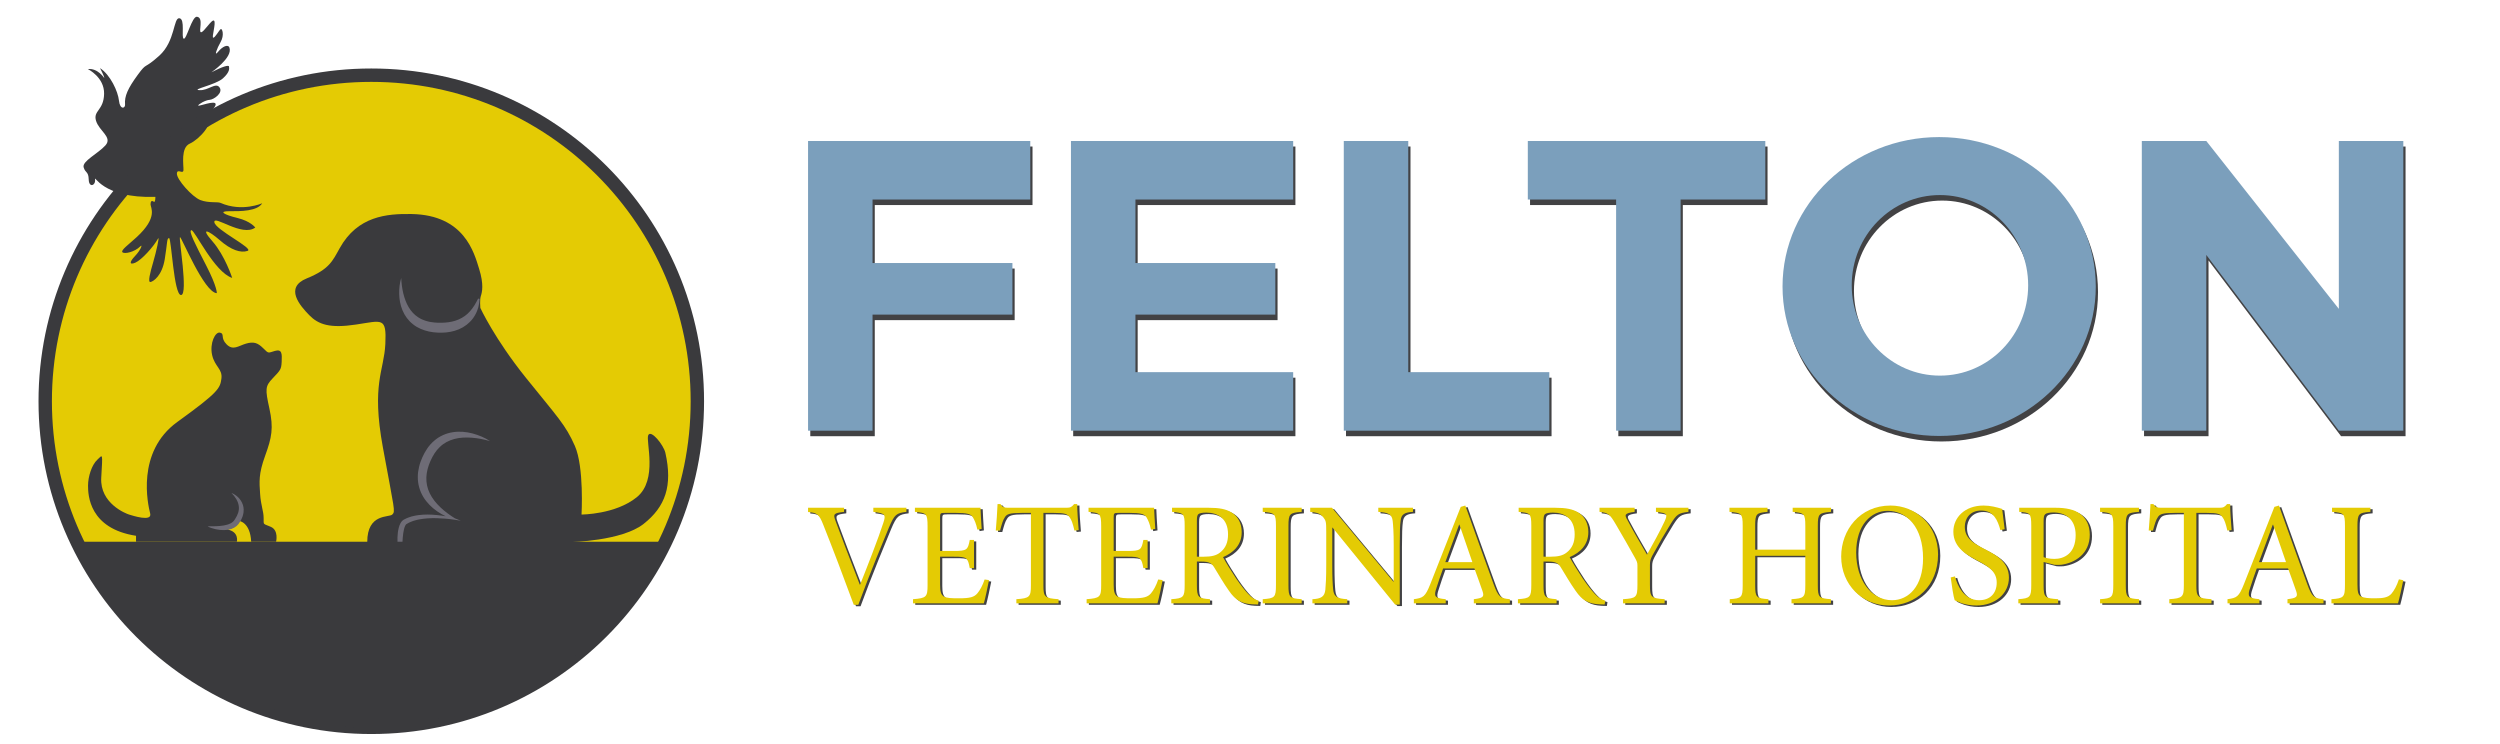
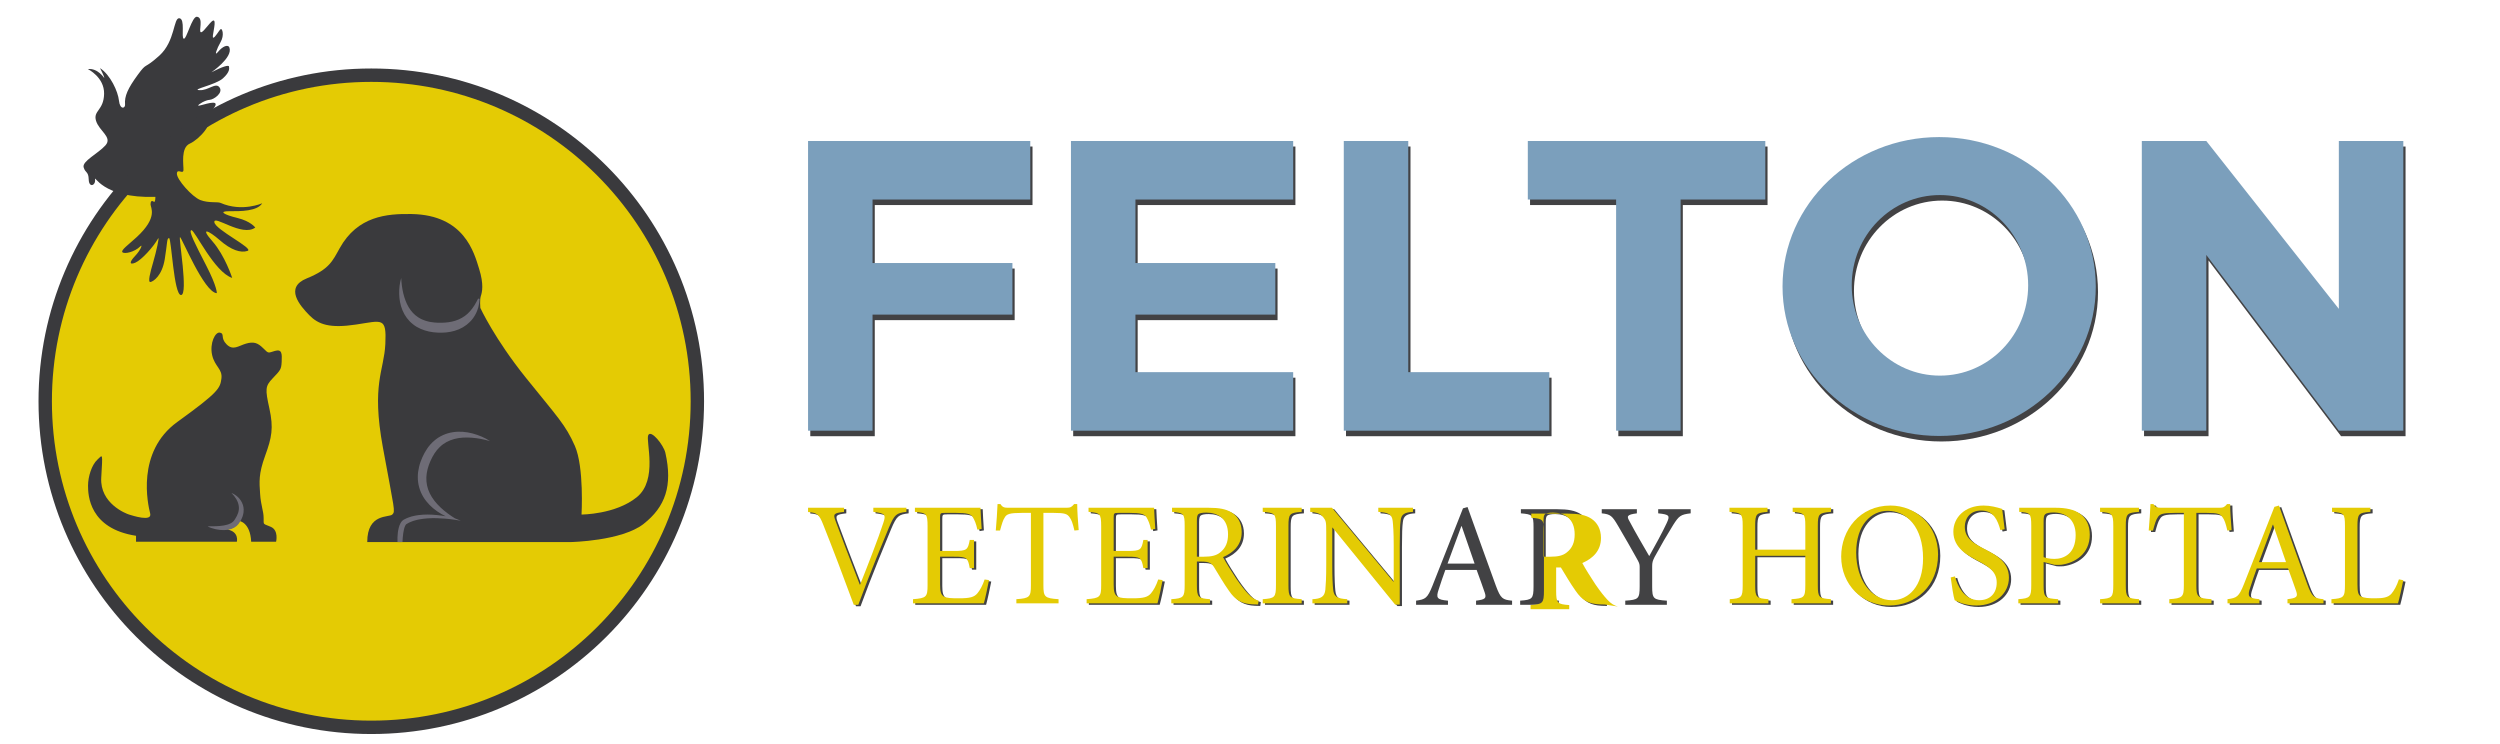
<svg xmlns="http://www.w3.org/2000/svg" version="1.1" id="Layer_1" x="0px" y="0px" width="1679.962px" height="500px" viewBox="0 0 1679.962 500" style="enable-background:new 0 0 1679.962 500;" xml:space="preserve">
  <style type="text/css">
	.st0{fill:#E4CB04;}
	.st1{fill:#3A3A3D;}
	.st2{fill:#6E6C76;}
	.st3{fill:none;stroke:#3A3A3D;stroke-width:9;stroke-miterlimit:10;}
	.st4{fill:#424244;}
	.st5{fill:#7B9FBC;}
</style>
  <g>
    <circle class="st0" cx="249.5" cy="269.639" r="219.115" />
    <path class="st1" d="M132.367,11.256c-3.338-0.468-7.083,15.583-8.917,14.75c-1.833-0.833,1.167-13.25-2.917-13.75   c-4.083-0.5-2.667,15.417-13.5,25.167s-7.917,3.917-14.5,12.917c-6.583,9-9.003,14.305-8.5,19.833c0.25,2.75-3.417,3.75-4.083-2.5   c-0.667-6.25-5.75-17.333-12.75-21.917c0,0,3,5.667,2.833,6.667c0,0-4.417-6.833-11-6c0,0,11.167,5.417,10.917,16.667   s-7.5,11.167-5.417,18.083c2.083,6.917,11.25,11,6.333,16.5s-15.833,10.667-14.667,14.75c1.167,4.083,3.25,2.5,3.417,8.25   s4.75,4,4.25,0s4.167,12.75,40.542,11.625c0,0,0.062,4.188-1.125,3.25s-2.125-0.5-2.125,1.75s5.21,8.633-9.208,21.958   c-5.5,5.083-11,8.917-9.667,10.25c1.333,1.333,8.143-0.103,11.957-3.917c1.938-1.938,0.293,2.5-3.54,6.5   c-3.833,4-3.833,6.167,0.25,4.417c4.083-1.75,12.117-10.527,15.25-16.167c1.25-2.25-1.167,8.75-3.25,15.833   c-2.083,7.083-3.75,13.667-1.833,13.333c1.917-0.333,7.75-4.167,9.583-15.25c1.833-11.083,1.333-14.333,2.917-14.25   c1.583,0.083,3.167,38.5,8.083,38.25c4.917-0.25-1.75-38.667-0.75-38.917s16.167,37.25,24.75,37.667c0,0,0.333-4.083-7.083-18.5   c-7.417-14.417-12.167-23.583-10-23.833c2.167-0.25,15.5,28.333,27.417,32.083c0,0-4.833-15-13.333-24.667   c-8.5-9.667-2.667-7.417,4.917-0.75c7.583,6.667,14.167,8.833,18.75,7.25c4.583-1.583-21.917-14.25-22.333-19.333   c-0.417-5.083,18.583,10.167,27.5,3.667c0,0-2.917-4.25-12.167-6.5s-12.667-4.583-5.167-4.5s18.75,0,22-5.333   c0,0-13.618,6.078-28-0.25c-2.083-0.917-8,0.25-13.583-1.917c-5.583-2.167-15.917-13.917-15.75-17.75s4.25,0.833,4.417-2.417   c0.167-3.25-2-15,4.25-17.75s17.003-14.247,12.083-19.167c-1-1,5.25-4.25,5.292-7.292S133.2,71.756,133.2,70.923   s4.833-3.667,7.667-3.833c2.833-0.167,9.25-4.667,6.667-8.333c-2.583-3.667-7.417,2.167-13.5,1.833s10.833-3.5,15.75-7.917   s4.25-6.833,4.083-8c-0.167-1.167-4.417,0.083-11.833,3.917c0,0,14.454-9.846,12.167-16.5c-0.917-2.667-4.75-0.833-7.667,2.75   s-0.833-2.167,1.75-6.667s1.083-9.333,0-8.583s-3.833,5.917-5,5.75c-1.167-0.167,2-9.917,0.583-11.417   c-1.417-1.5-7,8.083-8.833,7.75C133.2,21.339,137.117,11.923,132.367,11.256z" />
    <path class="st1" d="M185.528,364.048c0,0,1.88-7.625-3.495-10s-4.875-1-4.875-5.875s-1.875-8.375-2.375-16.375   s-1.125-13.125,3.375-25.5s5.75-18.625,2.875-31.75s-2.875-15,2.25-20.375s5.75-5.875,6-11.125s0.25-8.625-4.5-7.25   s-4.125,2-7.875-1.75s-6.5-4.625-11.625-3.125s-8.625,4.875-13,0.5s-1.125-7-4.375-7.875s-7.125,7.125-5.375,15   s7.125,9.375,6.25,15.875s-1.75,9-29.625,29.125s-19.75,55.625-18.25,61.5s-12,1.375-14.125,0.75s-19.75-7.5-18.75-24.75   s1.125-15.625-2.625-12.125c-3.75,3.5-6.25,11.25-6.25,17.5s0.75,28.75,32.25,33.625v4h67.75c0,0,1.75-6.75-6.5-8.25   c0,0,5.625-0.375,8-5.75c0,0,7.5,0.75,8.125,14H185.528z" />
    <path class="st1" d="M276.526,143.821c-16.703-0.282-36.223,1.383-48.243,22.935c-4.833,8.667-7,14.167-22.167,20.333   c-15.167,6.167-4.5,18.333,1.667,24.667c6.167,6.333,13.833,9,31.5,6.333c17.667-2.667,20.5-5.167,19.667,13   s-9.5,26.833-1.667,69.5c7.833,42.667,8.5,43,6.333,45.167c-2.167,2.167-16.833-1-16.833,18.5h136.833   c0,0,34.167-0.667,48.833-12.167s19.674-25.658,14.667-47.833c-1.167-5.167-9.667-15.833-11.5-11.833   c-1.833,4,6.667,30-7.667,41.667c-14.333,11.667-37.167,11.667-37.167,11.667s1.833-31.833-4.5-46.167   c-6.333-14.333-11.667-19.333-32.833-45.667s-30.667-47-30.667-47s-0.5-5.5,0.333-8c0.833-2.5,2.167-7.667-1.167-18.333   C318.617,169.923,312.117,144.423,276.526,143.821z" />
    <path class="st2" d="M155.533,331.256c3.389,1.346,6.444,4.169,7.703,8.082c0.122,0.492,0.292,0.983,0.362,1.489   c0.058,0.508,0.11,1.021,0.15,1.537c0.037,0.515-0.046,1.022-0.07,1.537l-0.067,0.771c-0.038,0.253-0.113,0.494-0.169,0.741   l-0.375,1.48c-0.161,0.477-0.38,0.922-0.571,1.384c-0.211,0.448-0.37,0.939-0.63,1.352l-0.771,1.247   c-0.284,0.422-0.46,0.814-0.837,1.26c-0.343,0.449-0.741,0.847-1.152,1.222c-0.827,0.751-1.785,1.29-2.742,1.71   c-1.936,0.821-3.923,1.117-5.839,1.146c-1.921,0.038-3.792-0.195-5.606-0.593c-1.808-0.431-3.579-0.954-5.239-1.789l0.04-0.156   c3.648,0.016,7.206-0.011,10.537-0.55c1.654-0.277,3.242-0.699,4.578-1.375c0.671-0.328,1.268-0.733,1.77-1.192   c0.245-0.236,0.485-0.475,0.681-0.745c0.207-0.238,0.437-0.658,0.656-0.978c1.795-2.718,3.002-5.738,2.508-8.849   C160.04,336.868,158.097,333.825,155.533,331.256z" />
    <path class="st2" d="M269.617,186.756c0.139,3.572,0.605,7.056,1.386,10.4c0.828,3.326,1.962,6.517,3.62,9.283   c1.649,2.767,3.777,5.094,6.341,6.738c0.611,0.45,1.321,0.761,1.967,1.153c0.716,0.286,1.374,0.665,2.12,0.889   c0.729,0.252,1.446,0.528,2.214,0.695c0.379,0.095,0.75,0.207,1.132,0.29l1.167,0.203c3.103,0.55,6.426,0.598,9.622,0.361   c3.2-0.22,6.278-0.896,9.093-2.122c2.802-1.237,5.4-3.017,7.53-5.461c1.11-1.183,2.051-2.553,2.981-3.973   c0.914-1.436,1.702-2.98,2.506-4.575l0.972,0.236c-0.066,1.83-0.358,3.658-0.822,5.478c-0.281,0.889-0.525,1.812-0.914,2.679   l-0.563,1.321l-0.684,1.273c-1.84,3.416-4.815,6.327-8.275,8.331c-3.471,2.026-7.392,3.052-11.218,3.438   c-3.837,0.334-7.645,0.201-11.482-0.603c-3.799-0.834-7.636-2.333-10.79-4.885c-3.185-2.484-5.605-5.838-7.063-9.407   c-1.495-3.57-2.133-7.326-2.214-10.996C268.173,193.834,268.579,190.195,269.617,186.756z" />
    <path class="st2" d="M329.283,296.423c-4.065-1.168-8.151-1.996-12.219-2.288c-4.05-0.301-8.086-0.145-11.793,0.862   c-3.696,1.005-7.055,2.764-9.698,5.356c-2.727,2.519-4.674,5.798-6.287,9.352c-1.565,3.557-2.63,7.272-2.771,10.986   c-0.146,3.707,0.592,7.408,2.281,10.821c1.658,3.426,4.155,6.547,7.066,9.329c2.915,2.794,6.259,5.229,9.795,7.46l0,0l4.016,1.613   l-4.334-0.671c-3.942-0.61-7.953-0.926-11.923-1.035c-3.973-0.092-7.947,0.135-11.76,0.845c-0.943,0.211-1.907,0.357-2.809,0.666   l-1.371,0.407c-0.453,0.142-0.873,0.35-1.31,0.52c-0.427,0.188-0.879,0.335-1.285,0.552l-1.195,0.679l-0.597,0.335   c-0.137,0.103-0.163,0.171-0.267,0.236c-0.168,0.216-0.37,0.456-0.53,0.822c-0.344,0.672-0.621,1.533-0.826,2.422   c-0.219,0.883-0.37,1.828-0.508,2.769c-0.257,1.887-0.417,3.871-0.508,5.769l-3.333,0.049c-0.095-2.132-0.021-4.178,0.227-6.289   c0.15-1.052,0.292-2.105,0.582-3.172c0.27-1.064,0.598-2.146,1.217-3.246c0.276-0.543,0.7-1.11,1.206-1.631   c0.291-0.246,0.631-0.532,0.912-0.705l0.74-0.368l1.48-0.727c0.497-0.227,1.016-0.371,1.523-0.558   c0.511-0.167,1.015-0.373,1.531-0.504l1.55-0.368c1.029-0.281,2.072-0.383,3.107-0.551c4.149-0.557,8.285-0.456,12.349-0.051   c4.07,0.403,8.074,1.113,12.019,2.157l-0.318,0.943l0,0c-4.086-1.256-7.973-3.197-11.575-5.679   c-3.579-2.502-6.836-5.696-9.226-9.633c-2.378-3.928-3.714-8.64-3.673-13.316c-0.026-2.34,0.31-4.653,0.853-6.876   c0.502-2.244,1.318-4.367,2.21-6.426c1.828-4.054,4.363-8.097,7.969-11.131c3.535-3.103,8.038-5.041,12.537-5.719   c4.52-0.712,9.017-0.24,13.215,0.84C321.74,292.414,325.748,294.05,329.283,296.423z" />
    <circle class="st3" cx="249.5" cy="269.639" r="219.115" />
-     <polygon class="st1" points="91.408,364.048 446.555,364.048 429.449,394.689 389.07,438.56 345.831,466.498 304.783,481.423    235.783,488.754 164.658,471.722 105.283,435.923 68.711,393.472 51.712,364.048  " />
  </g>
  <g>
    <g>
      <path class="st4" d="M610.589,344.955c-6.718,0.79-8.002,1.679-11.756,10.57c-2.667,6.421-13.138,31.513-20.547,51.863h-3.063    c-6.618-18.078-14.719-39.317-20.449-53.641c-2.865-7.409-4.445-8.199-10.273-8.693v-2.865h24.203v2.766    c-7.014,0.79-7.41,1.482-5.829,5.828c2.569,7.014,9.78,26.08,16.399,43.071h0.198c4.94-12.348,12.447-31.612,15.608-41.491    c1.877-5.63,1.284-6.421-6.718-7.409v-2.766h22.227V344.955z" />
      <path class="st4" d="M666.104,390.792c-0.593,3.26-2.569,12.546-3.458,15.608H615.03v-2.766c8.99-0.692,9.78-1.482,9.78-9.484    v-39.317c0-8.891-0.79-9.188-8.496-9.879v-2.766h44.059c0,2.469,0.494,9.187,0.791,14.225l-2.865,0.493    c-0.89-4.149-1.877-6.322-3.161-8.495c-1.383-2.075-4.051-2.767-11.163-2.767h-7.508c-3.062,0-3.26,0.198-3.26,3.161v22.425h9.286    c8.891,0,9.385-0.79,10.669-7.409h2.865v18.967h-2.865c-1.284-7.113-1.976-7.705-10.57-7.705h-9.385v18.671    c0,4.643,0.592,6.718,2.37,8.002c1.877,1.185,5.335,1.284,10.274,1.284c7.508,0,10.273-0.79,12.447-3.359    c1.679-1.975,3.557-5.334,4.841-9.286L666.104,390.792z" />
-       <path class="st4" d="M723.497,357.501c-1.086-4.742-1.976-7.211-3.161-8.793c-1.581-2.37-3.26-3.062-10.669-3.062h-7.014v48.604    c0,7.804,0.791,8.792,10.175,9.385v2.766h-28.352v-2.766c8.989-0.593,9.779-1.581,9.779-9.385v-48.604h-6.125    c-8.199,0-10.175,0.791-11.46,3.062c-1.185,1.679-1.975,4.446-3.161,8.793h-2.865c0.494-5.927,0.988-12.348,1.186-17.782h1.975    c1.383,2.272,2.668,2.47,5.434,2.47h39.021c2.667,0,3.458-0.593,5.038-2.47h2.075c0,4.544,0.493,11.756,0.988,17.485    L723.497,357.501z" />
      <path class="st4" d="M782.767,390.792c-0.593,3.26-2.569,12.546-3.458,15.608h-47.616v-2.766c8.99-0.692,9.78-1.482,9.78-9.484    v-39.317c0-8.891-0.79-9.188-8.496-9.879v-2.766h44.059c0,2.469,0.494,9.187,0.791,14.225l-2.865,0.493    c-0.89-4.149-1.877-6.322-3.161-8.495c-1.383-2.075-4.051-2.767-11.163-2.767h-7.508c-3.062,0-3.26,0.198-3.26,3.161v22.425h9.286    c8.891,0,9.385-0.79,10.669-7.409h2.865v18.967h-2.865c-1.284-7.113-1.976-7.705-10.57-7.705h-9.385v18.671    c0,4.643,0.592,6.718,2.37,8.002c1.877,1.185,5.335,1.284,10.274,1.284c7.508,0,10.273-0.79,12.447-3.359    c1.679-1.975,3.557-5.334,4.841-9.286L782.767,390.792z" />
      <path class="st4" d="M846.877,407.191c-1.185,0-2.272,0-3.458-0.099c-7.409-0.395-11.558-2.569-16.004-8.99    c-3.458-4.841-7.013-10.965-9.978-15.806c-1.679-2.766-3.358-3.951-8.495-3.951h-3.161v15.707c0,8.396,0.889,8.989,8.792,9.582    v2.766h-25.981v-2.766c8.101-0.593,8.989-1.186,8.989-9.582V354.34c0-8.397-0.791-8.694-8.496-9.385v-2.766h24.5    c7.211,0,12.052,0.889,15.806,3.358c3.951,2.569,6.52,7.014,6.52,12.941c0,8.496-5.236,13.732-12.546,16.893    c1.679,3.26,5.828,9.878,8.792,14.324c3.557,5.136,5.631,7.705,8.002,10.273c2.667,2.964,4.939,4.051,7.113,4.643L846.877,407.191    z M810.523,375.085c5.038,0,8.298-0.791,10.768-2.766c3.853-2.964,5.434-6.915,5.434-12.25c0-10.669-7.014-14.62-14.522-14.62    c-2.865,0-4.544,0.394-5.335,0.988c-0.691,0.494-1.086,1.679-1.086,4.346v24.302H810.523z" />
      <path class="st4" d="M850.035,406.401v-2.766c8.101-0.593,8.891-1.186,8.891-9.582v-39.515c0-8.397-0.79-8.99-8.891-9.582v-2.766    h26.178v2.766c-8.101,0.592-8.891,1.185-8.891,9.582v39.515c0,8.495,0.79,8.989,8.891,9.582v2.766H850.035z" />
      <path class="st4" d="M950.993,344.955c-5.532,0.297-7.903,1.581-8.298,5.927c-0.394,2.964-0.592,7.409-0.592,16.597v39.811h-3.062    l-42.084-51.764h-0.198v24.795c0,9.089,0.297,13.831,0.593,16.696c0.494,5.038,2.766,6.224,9.484,6.619v2.766h-23.412v-2.766    c5.729-0.297,8.2-1.581,8.693-6.421c0.297-3.062,0.593-7.804,0.593-16.893v-21.733c0-7.211-0.198-7.606-1.976-9.977    c-1.976-2.47-4.149-3.26-8.792-3.655v-2.766h14.621l41.193,49.591h0.297v-24.301c0-9.089-0.394-13.633-0.691-16.399    c-0.494-4.445-2.865-5.729-9.681-6.125v-2.766h23.314V344.955z" />
      <path class="st4" d="M991.889,406.401v-2.766c6.224-0.791,7.113-1.581,5.829-5.434c-1.285-3.852-3.26-9.187-5.434-15.213h-21.042    c-1.581,4.445-3.062,8.594-4.346,12.744c-2.174,6.224-1.284,7.211,6.125,7.903v2.766h-21.436v-2.766    c6.224-0.89,7.606-1.482,11.064-10.175l20.449-51.863l3.062-0.889c6.125,16.991,12.744,35.761,19.066,52.949    c3.161,8.496,4.445,9.385,10.866,9.978v2.766H991.889z M982.208,353.549h-0.198c-3.161,8.496-6.322,17.091-9.286,25.192h18.177    L982.208,353.549z" />
      <path class="st4" d="M1079.807,407.191c-1.185,0-2.272,0-3.458-0.099c-7.409-0.395-11.558-2.569-16.004-8.99    c-3.458-4.841-7.013-10.965-9.978-15.806c-1.679-2.766-3.358-3.951-8.495-3.951h-3.161v15.707c0,8.396,0.889,8.989,8.792,9.582    v2.766h-25.981v-2.766c8.101-0.593,8.989-1.186,8.989-9.582V354.34c0-8.397-0.791-8.694-8.496-9.385v-2.766h24.5    c7.211,0,12.052,0.889,15.806,3.358c3.951,2.569,6.52,7.014,6.52,12.941c0,8.496-5.236,13.732-12.546,16.893    c1.679,3.26,5.828,9.878,8.792,14.324c3.557,5.136,5.631,7.705,8.002,10.273c2.667,2.964,4.939,4.051,7.113,4.643    L1079.807,407.191z M1043.454,375.085c5.038,0,8.298-0.791,10.768-2.766c3.853-2.964,5.434-6.915,5.434-12.25    c0-10.669-7.014-14.62-14.522-14.62c-2.865,0-4.544,0.394-5.335,0.988c-0.691,0.494-1.086,1.679-1.086,4.346v24.302H1043.454z" />
      <path class="st4" d="M1136.113,344.955c-6.816,0.79-7.903,1.778-11.755,7.804c-4.445,7.211-7.804,12.941-12.546,21.634    c-1.285,2.569-1.581,3.655-1.581,6.224v13.436c0,8.298,0.79,8.989,9.878,9.582v2.766h-27.957v-2.766    c8.793-0.593,9.681-1.186,9.681-9.582v-13.139c0-1.976-0.395-2.865-2.075-5.828c-3.458-6.125-7.013-12.546-12.447-21.733    c-3.951-6.718-5.038-7.805-10.965-8.397v-2.766h23.61v2.766c-7.013,0.889-6.817,2.075-4.939,5.335    c4.15,7.902,8.99,16.003,13.238,23.412c3.655-6.52,8.989-16.201,11.755-22.227c2.273-4.939,1.976-5.73-5.729-6.52v-2.766h21.832    V344.955z" />
      <path class="st4" d="M1231.932,344.955c-8.1,0.691-8.891,1.185-8.891,9.385v39.91c0,8.297,0.791,8.792,8.792,9.385v2.766h-26.475    v-2.766c8.397-0.593,9.286-1.087,9.286-9.385v-19.758h-33.686v19.758c0,8.199,0.79,8.792,8.891,9.385v2.766h-25.981v-2.766    c7.902-0.593,8.693-1.087,8.693-9.385v-39.91c0-8.298-0.791-8.694-8.891-9.385v-2.766h25.585v2.766    c-7.508,0.691-8.297,1.185-8.297,9.385v16.004h33.686V354.34c0-8.199-0.79-8.694-8.495-9.385v-2.766h25.783V344.955z" />
      <path class="st4" d="M1303.847,373.505c0,21.338-14.916,34.378-32.995,34.378c-17.881,0-32.106-13.929-32.106-32.896    c0-17.782,12.447-34.279,33.193-34.279C1288.733,340.707,1303.847,353.747,1303.847,373.505z M1248.823,372.22    c0,18.572,10.175,32.105,24.104,32.105c10.965,0,20.843-9.187,20.843-28.154c0-20.844-10.866-31.908-23.807-31.908    C1258.898,344.263,1248.823,353.747,1248.823,372.22z" />
      <path class="st4" d="M1345.73,357.204c-1.778-6.322-4.346-13.139-12.941-13.139c-7.606,0-10.965,5.533-10.965,10.867    c0,7.211,4.742,10.57,12.546,14.62c7.706,3.952,17.091,8.595,17.091,19.659c0,10.372-8.792,18.671-21.931,18.671    c-4.051,0-7.212-0.79-9.681-1.482c-2.47-0.889-3.952-1.581-4.841-2.075c-0.791-2.074-2.075-10.57-2.668-15.312l2.865-0.692    c1.581,6.027,6.026,16.004,16.2,16.004c7.41,0,11.855-4.643,11.855-11.854c0-7.311-5.434-10.768-12.842-14.72    c-6.322-3.359-16.3-8.298-16.3-19.461c0-9.484,7.606-17.583,20.35-17.583c4.545,0,8.694,1.086,12.447,2.272    c0.395,3.557,0.89,7.409,1.679,13.633L1345.73,357.204z" />
      <path class="st4" d="M1382.775,342.189c7.013,0,12.645,1.185,16.596,4.149c3.853,2.865,6.421,7.409,6.421,13.929    c0,12.744-9.681,18.967-19.264,20.251c-1.482,0.099-3.359,0.099-4.445,0l-7.31-1.876v15.509c0,8.396,0.889,8.891,9.78,9.484v2.766    h-26.772v-2.766c7.904-0.593,8.694-1.383,8.694-9.582v-39.515c0-8.694-0.79-9.088-8.101-9.582v-2.766H1382.775z M1374.773,375.382    c1.284,0.493,3.951,1.185,7.211,1.185c6.421,0,14.324-3.458,14.324-16.004c0-10.669-6.817-15.213-14.916-15.213    c-2.767,0-4.841,0.493-5.533,1.185c-0.79,0.691-1.086,1.877-1.086,4.643V375.382z" />
      <path class="st4" d="M1412.705,406.401v-2.766c8.1-0.593,8.891-1.186,8.891-9.582v-39.515c0-8.397-0.791-8.99-8.891-9.582v-2.766    h26.178v2.766c-8.101,0.592-8.891,1.185-8.891,9.582v39.515c0,8.495,0.79,8.989,8.891,9.582v2.766H1412.705z" />
      <path class="st4" d="M1498.252,357.501c-1.087-4.742-1.976-7.211-3.161-8.793c-1.581-2.37-3.26-3.062-10.669-3.062h-7.014v48.604    c0,7.804,0.79,8.792,10.175,9.385v2.766h-28.353v-2.766c8.99-0.593,9.78-1.581,9.78-9.385v-48.604h-6.125    c-8.199,0-10.175,0.791-11.459,3.062c-1.185,1.679-1.975,4.446-3.161,8.793h-2.865c0.494-5.927,0.988-12.348,1.185-17.782h1.976    c1.383,2.272,2.668,2.47,5.434,2.47h39.021c2.667,0,3.458-0.593,5.038-2.47h2.075c0,4.544,0.493,11.756,0.988,17.485    L1498.252,357.501z" />
      <path class="st4" d="M1538.653,406.401v-2.766c6.224-0.791,7.113-1.581,5.829-5.434c-1.285-3.852-3.26-9.187-5.434-15.213h-21.042    c-1.581,4.445-3.062,8.594-4.346,12.744c-2.174,6.224-1.284,7.211,6.125,7.903v2.766h-21.436v-2.766    c6.224-0.89,7.606-1.482,11.064-10.175l20.449-51.863l3.062-0.889c6.125,16.991,12.744,35.761,19.066,52.949    c3.161,8.496,4.445,9.385,10.867,9.978v2.766H1538.653z M1528.972,353.549h-0.197c-3.161,8.496-6.322,17.091-9.287,25.192h18.177    L1528.972,353.549z" />
      <path class="st4" d="M1616.495,390.891c-0.592,3.062-2.667,12.447-3.557,15.509h-44.75v-2.766    c8.298-0.593,9.088-1.284,9.088-9.681v-39.515c0-8.397-0.692-8.891-8.694-9.484v-2.766h25.784v2.766    c-7.804,0.592-8.693,1.086-8.693,9.484v39.021c0,5.335,0.493,7.311,2.272,8.298c1.976,1.086,5.335,1.284,9.484,1.284    c5.434,0,8.793-0.494,11.064-3.062c1.679-1.976,3.557-5.137,5.038-9.681L1616.495,390.891z" />
    </g>
    <g>
      <polygon class="st4" points="1187.763,98.46 1130.833,98.46 1087.5,98.46 1028.167,98.46 1028.167,137.794 1087.5,137.794     1087.5,293.127 1130.833,293.127 1130.833,137.794 1187.763,137.794   " />
      <polygon class="st4" points="947.833,253.794 947.833,98.46 904.5,98.46 904.5,253.794 904.5,293.127 947.833,293.127     1042.618,293.127 1042.618,253.794   " />
      <polygon class="st4" points="693.833,137.794 693.833,98.46 544.5,98.46 544.5,293.127 587.833,293.127 587.833,215.127     681.833,215.127 681.833,180.46 587.833,180.46 587.833,137.794   " />
      <polygon class="st4" points="870.5,137.794 870.5,98.46 721.167,98.46 721.167,293.127 870.5,293.127 870.5,253.794     764.5,253.794 764.5,215.127 858.5,215.127 858.5,180.46 764.5,180.46 764.5,137.794   " />
      <polygon class="st4" points="1573.162,98.46 1573.162,211.277 1484.097,98.46 1440.764,98.46 1440.764,293.127 1484.097,293.127     1484.097,175.01 1573.162,293.127 1616.495,293.127 1616.495,98.46   " />
      <path class="st4" d="M1304.583,95.831c-58.128,0-105.25,44.959-105.25,100.42c0,55.46,47.122,100.42,105.25,100.42    c58.128,0,105.25-44.959,105.25-100.42C1409.833,140.791,1362.711,95.831,1304.583,95.831z M1305.113,256.127    c-32.739,0-59.279-27.161-59.279-60.667c0-33.505,26.54-60.667,59.279-60.667c32.739,0,59.279,27.161,59.279,60.667    C1364.392,228.966,1337.852,256.127,1305.113,256.127z" />
    </g>
    <polygon class="st5" points="1186.263,94.747 1129.333,94.747 1086,94.747 1026.667,94.747 1026.667,134.08 1086,134.08    1086,289.413 1129.333,289.413 1129.333,134.08 1186.263,134.08  " />
    <polygon class="st5" points="946.333,250.08 946.333,94.747 903,94.747 903,250.08 903,289.413 946.333,289.413 1041.118,289.413    1041.118,250.08  " />
    <polygon class="st5" points="692.333,134.08 692.333,94.747 543,94.747 543,289.413 586.333,289.413 586.333,211.413    680.333,211.413 680.333,176.747 586.333,176.747 586.333,134.08  " />
    <polygon class="st5" points="869,134.08 869,94.747 719.667,94.747 719.667,289.413 869,289.413 869,250.08 763,250.08    763,211.413 857,211.413 857,176.747 763,176.747 763,134.08  " />
    <polygon class="st5" points="1571.662,94.747 1571.662,207.563 1482.597,94.747 1439.264,94.747 1439.264,289.413    1482.597,289.413 1482.597,171.297 1571.662,289.413 1614.995,289.413 1614.995,94.747  " />
    <path class="st5" d="M1303.083,92.118c-58.128,0-105.25,44.959-105.25,100.42c0,55.46,47.122,100.42,105.25,100.42   c58.128,0,105.25-44.959,105.25-100.42C1408.333,137.077,1361.211,92.118,1303.083,92.118z M1303.613,252.413   c-32.739,0-59.279-27.161-59.279-60.667c0-33.505,26.54-60.667,59.279-60.667c32.739,0,59.279,27.161,59.279,60.667   C1362.892,225.252,1336.352,252.413,1303.613,252.413z" />
    <g>
      <g>
        <path class="st0" d="M609.089,343.967c-6.718,0.79-8.002,1.679-11.756,10.57c-2.667,6.421-13.138,31.513-20.547,51.863h-3.063     c-6.618-18.078-14.719-39.317-20.449-53.641c-2.865-7.409-4.445-8.199-10.273-8.693v-2.865h24.203v2.766     c-7.014,0.79-7.41,1.482-5.829,5.828c2.569,7.014,9.78,26.08,16.399,43.071h0.198c4.94-12.348,12.447-31.612,15.608-41.491     c1.877-5.63,1.284-6.421-6.718-7.409v-2.766h22.227V343.967z" />
        <path class="st0" d="M664.604,389.804c-0.593,3.26-2.569,12.546-3.458,15.608H613.53v-2.766c8.99-0.692,9.78-1.482,9.78-9.484     v-39.317c0-8.891-0.79-9.188-8.496-9.879v-2.766h44.059c0,2.469,0.494,9.187,0.791,14.225l-2.865,0.493     c-0.89-4.149-1.877-6.322-3.161-8.495c-1.383-2.075-4.051-2.767-11.163-2.767h-7.508c-3.062,0-3.26,0.198-3.26,3.161v22.425     h9.286c8.891,0,9.385-0.79,10.669-7.409h2.865v18.967h-2.865c-1.284-7.113-1.976-7.705-10.57-7.705h-9.385v18.671     c0,4.643,0.592,6.718,2.37,8.002c1.877,1.185,5.335,1.284,10.274,1.284c7.508,0,10.273-0.79,12.447-3.359     c1.679-1.975,3.557-5.334,4.841-9.286L664.604,389.804z" />
        <path class="st0" d="M721.997,356.513c-1.086-4.742-1.976-7.211-3.161-8.793c-1.581-2.37-3.26-3.062-10.669-3.062h-7.014v48.604     c0,7.804,0.791,8.792,10.175,9.385v2.766h-28.352v-2.766c8.989-0.593,9.779-1.581,9.779-9.385v-48.604h-6.125     c-8.199,0-10.175,0.791-11.46,3.062c-1.185,1.679-1.975,4.446-3.161,8.793h-2.865c0.494-5.927,0.988-12.348,1.186-17.782h1.975     c1.383,2.272,2.668,2.47,5.434,2.47h39.021c2.667,0,3.458-0.593,5.038-2.47h2.075c0,4.544,0.493,11.756,0.988,17.485     L721.997,356.513z" />
        <path class="st0" d="M781.267,389.804c-0.593,3.26-2.569,12.546-3.458,15.608h-47.616v-2.766c8.99-0.692,9.78-1.482,9.78-9.484     v-39.317c0-8.891-0.79-9.188-8.496-9.879v-2.766h44.059c0,2.469,0.494,9.187,0.791,14.225l-2.865,0.493     c-0.89-4.149-1.877-6.322-3.161-8.495c-1.383-2.075-4.051-2.767-11.163-2.767h-7.508c-3.062,0-3.26,0.198-3.26,3.161v22.425     h9.286c8.891,0,9.385-0.79,10.669-7.409h2.865v18.967h-2.865c-1.284-7.113-1.976-7.705-10.57-7.705h-9.385v18.671     c0,4.643,0.592,6.718,2.37,8.002c1.877,1.185,5.335,1.284,10.274,1.284c7.508,0,10.273-0.79,12.447-3.359     c1.679-1.975,3.557-5.334,4.841-9.286L781.267,389.804z" />
        <path class="st0" d="M845.377,406.203c-1.185,0-2.272,0-3.458-0.099c-7.409-0.395-11.558-2.569-16.004-8.99     c-3.458-4.841-7.013-10.965-9.978-15.806c-1.679-2.766-3.358-3.951-8.495-3.951h-3.161v15.707c0,8.396,0.889,8.989,8.792,9.582     v2.766h-25.981v-2.766c8.101-0.593,8.989-1.186,8.989-9.582v-39.713c0-8.397-0.791-8.694-8.496-9.385v-2.766h24.5     c7.211,0,12.052,0.889,15.806,3.358c3.951,2.569,6.52,7.014,6.52,12.941c0,8.496-5.236,13.732-12.546,16.893     c1.679,3.26,5.828,9.878,8.792,14.324c3.557,5.136,5.631,7.705,8.002,10.273c2.667,2.964,4.939,4.051,7.113,4.643     L845.377,406.203z M809.023,374.097c5.038,0,8.298-0.791,10.768-2.766c3.853-2.964,5.434-6.915,5.434-12.25     c0-10.669-7.014-14.62-14.522-14.62c-2.865,0-4.544,0.394-5.335,0.988c-0.691,0.494-1.086,1.679-1.086,4.346v24.302H809.023z" />
        <path class="st0" d="M848.535,405.413v-2.766c8.101-0.593,8.891-1.186,8.891-9.582v-39.515c0-8.397-0.79-8.99-8.891-9.582v-2.766     h26.178v2.766c-8.101,0.592-8.891,1.185-8.891,9.582v39.515c0,8.495,0.79,8.989,8.891,9.582v2.766H848.535z" />
        <path class="st0" d="M949.493,343.967c-5.532,0.297-7.903,1.581-8.298,5.927c-0.394,2.964-0.592,7.409-0.592,16.597v39.811     h-3.062l-42.084-51.764h-0.198v24.795c0,9.089,0.297,13.831,0.593,16.696c0.494,5.038,2.766,6.224,9.484,6.619v2.766h-23.412     v-2.766c5.729-0.297,8.2-1.581,8.693-6.421c0.297-3.062,0.593-7.804,0.593-16.893v-21.733c0-7.211-0.198-7.606-1.976-9.977     c-1.976-2.47-4.149-3.26-8.792-3.655v-2.766h14.621l41.193,49.591h0.297v-24.301c0-9.089-0.394-13.633-0.691-16.399     c-0.494-4.445-2.865-5.729-9.681-6.125v-2.766h23.314V343.967z" />
-         <path class="st0" d="M990.389,405.413v-2.766c6.224-0.791,7.113-1.581,5.829-5.434c-1.285-3.852-3.26-9.187-5.434-15.213h-21.042     c-1.581,4.445-3.062,8.594-4.346,12.744c-2.174,6.224-1.284,7.211,6.125,7.903v2.766h-21.436v-2.766     c6.224-0.89,7.606-1.482,11.064-10.175l20.449-51.863l3.062-0.889c6.125,16.991,12.744,35.761,19.066,52.949     c3.161,8.496,4.445,9.385,10.866,9.978v2.766H990.389z M980.708,352.561h-0.198c-3.161,8.496-6.322,17.091-9.286,25.192h18.177     L980.708,352.561z" />
-         <path class="st0" d="M1078.307,406.203c-1.185,0-2.272,0-3.458-0.099c-7.409-0.395-11.558-2.569-16.004-8.99     c-3.458-4.841-7.013-10.965-9.978-15.806c-1.679-2.766-3.358-3.951-8.495-3.951h-3.161v15.707c0,8.396,0.889,8.989,8.792,9.582     v2.766h-25.981v-2.766c8.101-0.593,8.989-1.186,8.989-9.582v-39.713c0-8.397-0.791-8.694-8.496-9.385v-2.766h24.5     c7.211,0,12.052,0.889,15.806,3.358c3.951,2.569,6.52,7.014,6.52,12.941c0,8.496-5.236,13.732-12.546,16.893     c1.679,3.26,5.828,9.878,8.792,14.324c3.557,5.136,5.631,7.705,8.002,10.273c2.667,2.964,4.939,4.051,7.113,4.643     L1078.307,406.203z M1041.954,374.097c5.038,0,8.298-0.791,10.768-2.766c3.853-2.964,5.434-6.915,5.434-12.25     c0-10.669-7.014-14.62-14.522-14.62c-2.865,0-4.544,0.394-5.335,0.988c-0.691,0.494-1.086,1.679-1.086,4.346v24.302H1041.954z" />
-         <path class="st0" d="M1134.613,343.967c-6.816,0.79-7.903,1.778-11.755,7.804c-4.445,7.211-7.804,12.941-12.546,21.634     c-1.285,2.569-1.581,3.655-1.581,6.224v13.436c0,8.298,0.79,8.989,9.878,9.582v2.766h-27.957v-2.766     c8.793-0.593,9.681-1.186,9.681-9.582v-13.139c0-1.976-0.395-2.865-2.075-5.828c-3.458-6.125-7.013-12.546-12.447-21.733     c-3.951-6.718-5.038-7.805-10.965-8.397v-2.766h23.61v2.766c-7.013,0.889-6.817,2.075-4.939,5.335     c4.15,7.902,8.99,16.003,13.238,23.412c3.655-6.52,8.989-16.201,11.755-22.227c2.273-4.939,1.976-5.73-5.729-6.52v-2.766h21.832     V343.967z" />
+         <path class="st0" d="M1078.307,406.203c-1.185,0-2.272,0-3.458-0.099c-7.409-0.395-11.558-2.569-16.004-8.99     c-3.458-4.841-7.013-10.965-9.978-15.806h-3.161v15.707c0,8.396,0.889,8.989,8.792,9.582     v2.766h-25.981v-2.766c8.101-0.593,8.989-1.186,8.989-9.582v-39.713c0-8.397-0.791-8.694-8.496-9.385v-2.766h24.5     c7.211,0,12.052,0.889,15.806,3.358c3.951,2.569,6.52,7.014,6.52,12.941c0,8.496-5.236,13.732-12.546,16.893     c1.679,3.26,5.828,9.878,8.792,14.324c3.557,5.136,5.631,7.705,8.002,10.273c2.667,2.964,4.939,4.051,7.113,4.643     L1078.307,406.203z M1041.954,374.097c5.038,0,8.298-0.791,10.768-2.766c3.853-2.964,5.434-6.915,5.434-12.25     c0-10.669-7.014-14.62-14.522-14.62c-2.865,0-4.544,0.394-5.335,0.988c-0.691,0.494-1.086,1.679-1.086,4.346v24.302H1041.954z" />
        <path class="st0" d="M1230.432,343.967c-8.1,0.691-8.891,1.185-8.891,9.385v39.91c0,8.297,0.791,8.792,8.792,9.385v2.766h-26.475     v-2.766c8.397-0.593,9.286-1.087,9.286-9.385v-19.758h-33.686v19.758c0,8.199,0.79,8.792,8.891,9.385v2.766h-25.981v-2.766     c7.902-0.593,8.693-1.087,8.693-9.385v-39.91c0-8.298-0.791-8.694-8.891-9.385v-2.766h25.585v2.766     c-7.508,0.691-8.297,1.185-8.297,9.385v16.004h33.686v-16.004c0-8.199-0.79-8.694-8.495-9.385v-2.766h25.783V343.967z" />
        <path class="st0" d="M1302.347,372.517c0,21.338-14.916,34.378-32.995,34.378c-17.881,0-32.106-13.929-32.106-32.896     c0-17.782,12.447-34.279,33.193-34.279C1287.233,339.719,1302.347,352.759,1302.347,372.517z M1247.323,371.233     c0,18.572,10.175,32.105,24.104,32.105c10.965,0,20.843-9.187,20.843-28.154c0-20.844-10.866-31.908-23.807-31.908     C1257.398,343.275,1247.323,352.759,1247.323,371.233z" />
        <path class="st0" d="M1344.23,356.216c-1.778-6.322-4.346-13.139-12.941-13.139c-7.606,0-10.965,5.533-10.965,10.867     c0,7.211,4.742,10.57,12.546,14.62c7.706,3.952,17.091,8.595,17.091,19.659c0,10.372-8.792,18.671-21.931,18.671     c-4.051,0-7.212-0.79-9.681-1.482c-2.47-0.889-3.952-1.581-4.841-2.075c-0.791-2.074-2.075-10.57-2.668-15.312l2.865-0.692     c1.581,6.027,6.026,16.004,16.2,16.004c7.41,0,11.855-4.643,11.855-11.854c0-7.311-5.434-10.768-12.842-14.72     c-6.322-3.359-16.3-8.298-16.3-19.461c0-9.484,7.606-17.583,20.35-17.583c4.545,0,8.694,1.086,12.447,2.272     c0.395,3.557,0.89,7.409,1.679,13.633L1344.23,356.216z" />
        <path class="st0" d="M1381.275,341.201c7.013,0,12.645,1.185,16.596,4.149c3.853,2.865,6.421,7.409,6.421,13.929     c0,12.744-9.681,18.967-19.264,20.251c-1.482,0.099-3.359,0.099-4.445,0l-7.31-1.876v15.509c0,8.396,0.889,8.891,9.78,9.484     v2.766h-26.772v-2.766c7.904-0.593,8.694-1.383,8.694-9.582v-39.515c0-8.694-0.79-9.088-8.101-9.582v-2.766H1381.275z      M1373.273,374.394c1.284,0.493,3.951,1.185,7.211,1.185c6.421,0,14.324-3.458,14.324-16.004     c0-10.669-6.817-15.213-14.916-15.213c-2.767,0-4.841,0.493-5.533,1.185c-0.79,0.691-1.086,1.877-1.086,4.643V374.394z" />
        <path class="st0" d="M1411.205,405.413v-2.766c8.1-0.593,8.891-1.186,8.891-9.582v-39.515c0-8.397-0.791-8.99-8.891-9.582v-2.766     h26.178v2.766c-8.101,0.592-8.891,1.185-8.891,9.582v39.515c0,8.495,0.79,8.989,8.891,9.582v2.766H1411.205z" />
        <path class="st0" d="M1496.752,356.513c-1.087-4.742-1.976-7.211-3.161-8.793c-1.581-2.37-3.26-3.062-10.669-3.062h-7.014v48.604     c0,7.804,0.79,8.792,10.175,9.385v2.766h-28.353v-2.766c8.99-0.593,9.78-1.581,9.78-9.385v-48.604h-6.125     c-8.199,0-10.175,0.791-11.459,3.062c-1.185,1.679-1.975,4.446-3.161,8.793h-2.865c0.494-5.927,0.988-12.348,1.185-17.782h1.976     c1.383,2.272,2.668,2.47,5.434,2.47h39.021c2.667,0,3.458-0.593,5.038-2.47h2.075c0,4.544,0.493,11.756,0.988,17.485     L1496.752,356.513z" />
        <path class="st0" d="M1537.153,405.413v-2.766c6.224-0.791,7.113-1.581,5.829-5.434c-1.285-3.852-3.26-9.187-5.434-15.213     h-21.042c-1.581,4.445-3.062,8.594-4.346,12.744c-2.174,6.224-1.284,7.211,6.125,7.903v2.766h-21.436v-2.766     c6.224-0.89,7.606-1.482,11.064-10.175l20.449-51.863l3.062-0.889c6.125,16.991,12.744,35.761,19.066,52.949     c3.161,8.496,4.445,9.385,10.867,9.978v2.766H1537.153z M1527.472,352.561h-0.197c-3.161,8.496-6.322,17.091-9.287,25.192h18.177     L1527.472,352.561z" />
        <path class="st0" d="M1614.995,389.903c-0.592,3.062-2.667,12.447-3.557,15.509h-44.75v-2.766     c8.298-0.593,9.088-1.284,9.088-9.681v-39.515c0-8.397-0.692-8.891-8.694-9.484v-2.766h25.784v2.766     c-7.804,0.592-8.693,1.086-8.693,9.484v39.021c0,5.335,0.493,7.311,2.272,8.298c1.976,1.086,5.335,1.284,9.484,1.284     c5.434,0,8.793-0.494,11.064-3.062c1.679-1.976,3.557-5.137,5.038-9.681L1614.995,389.903z" />
      </g>
    </g>
  </g>
</svg>